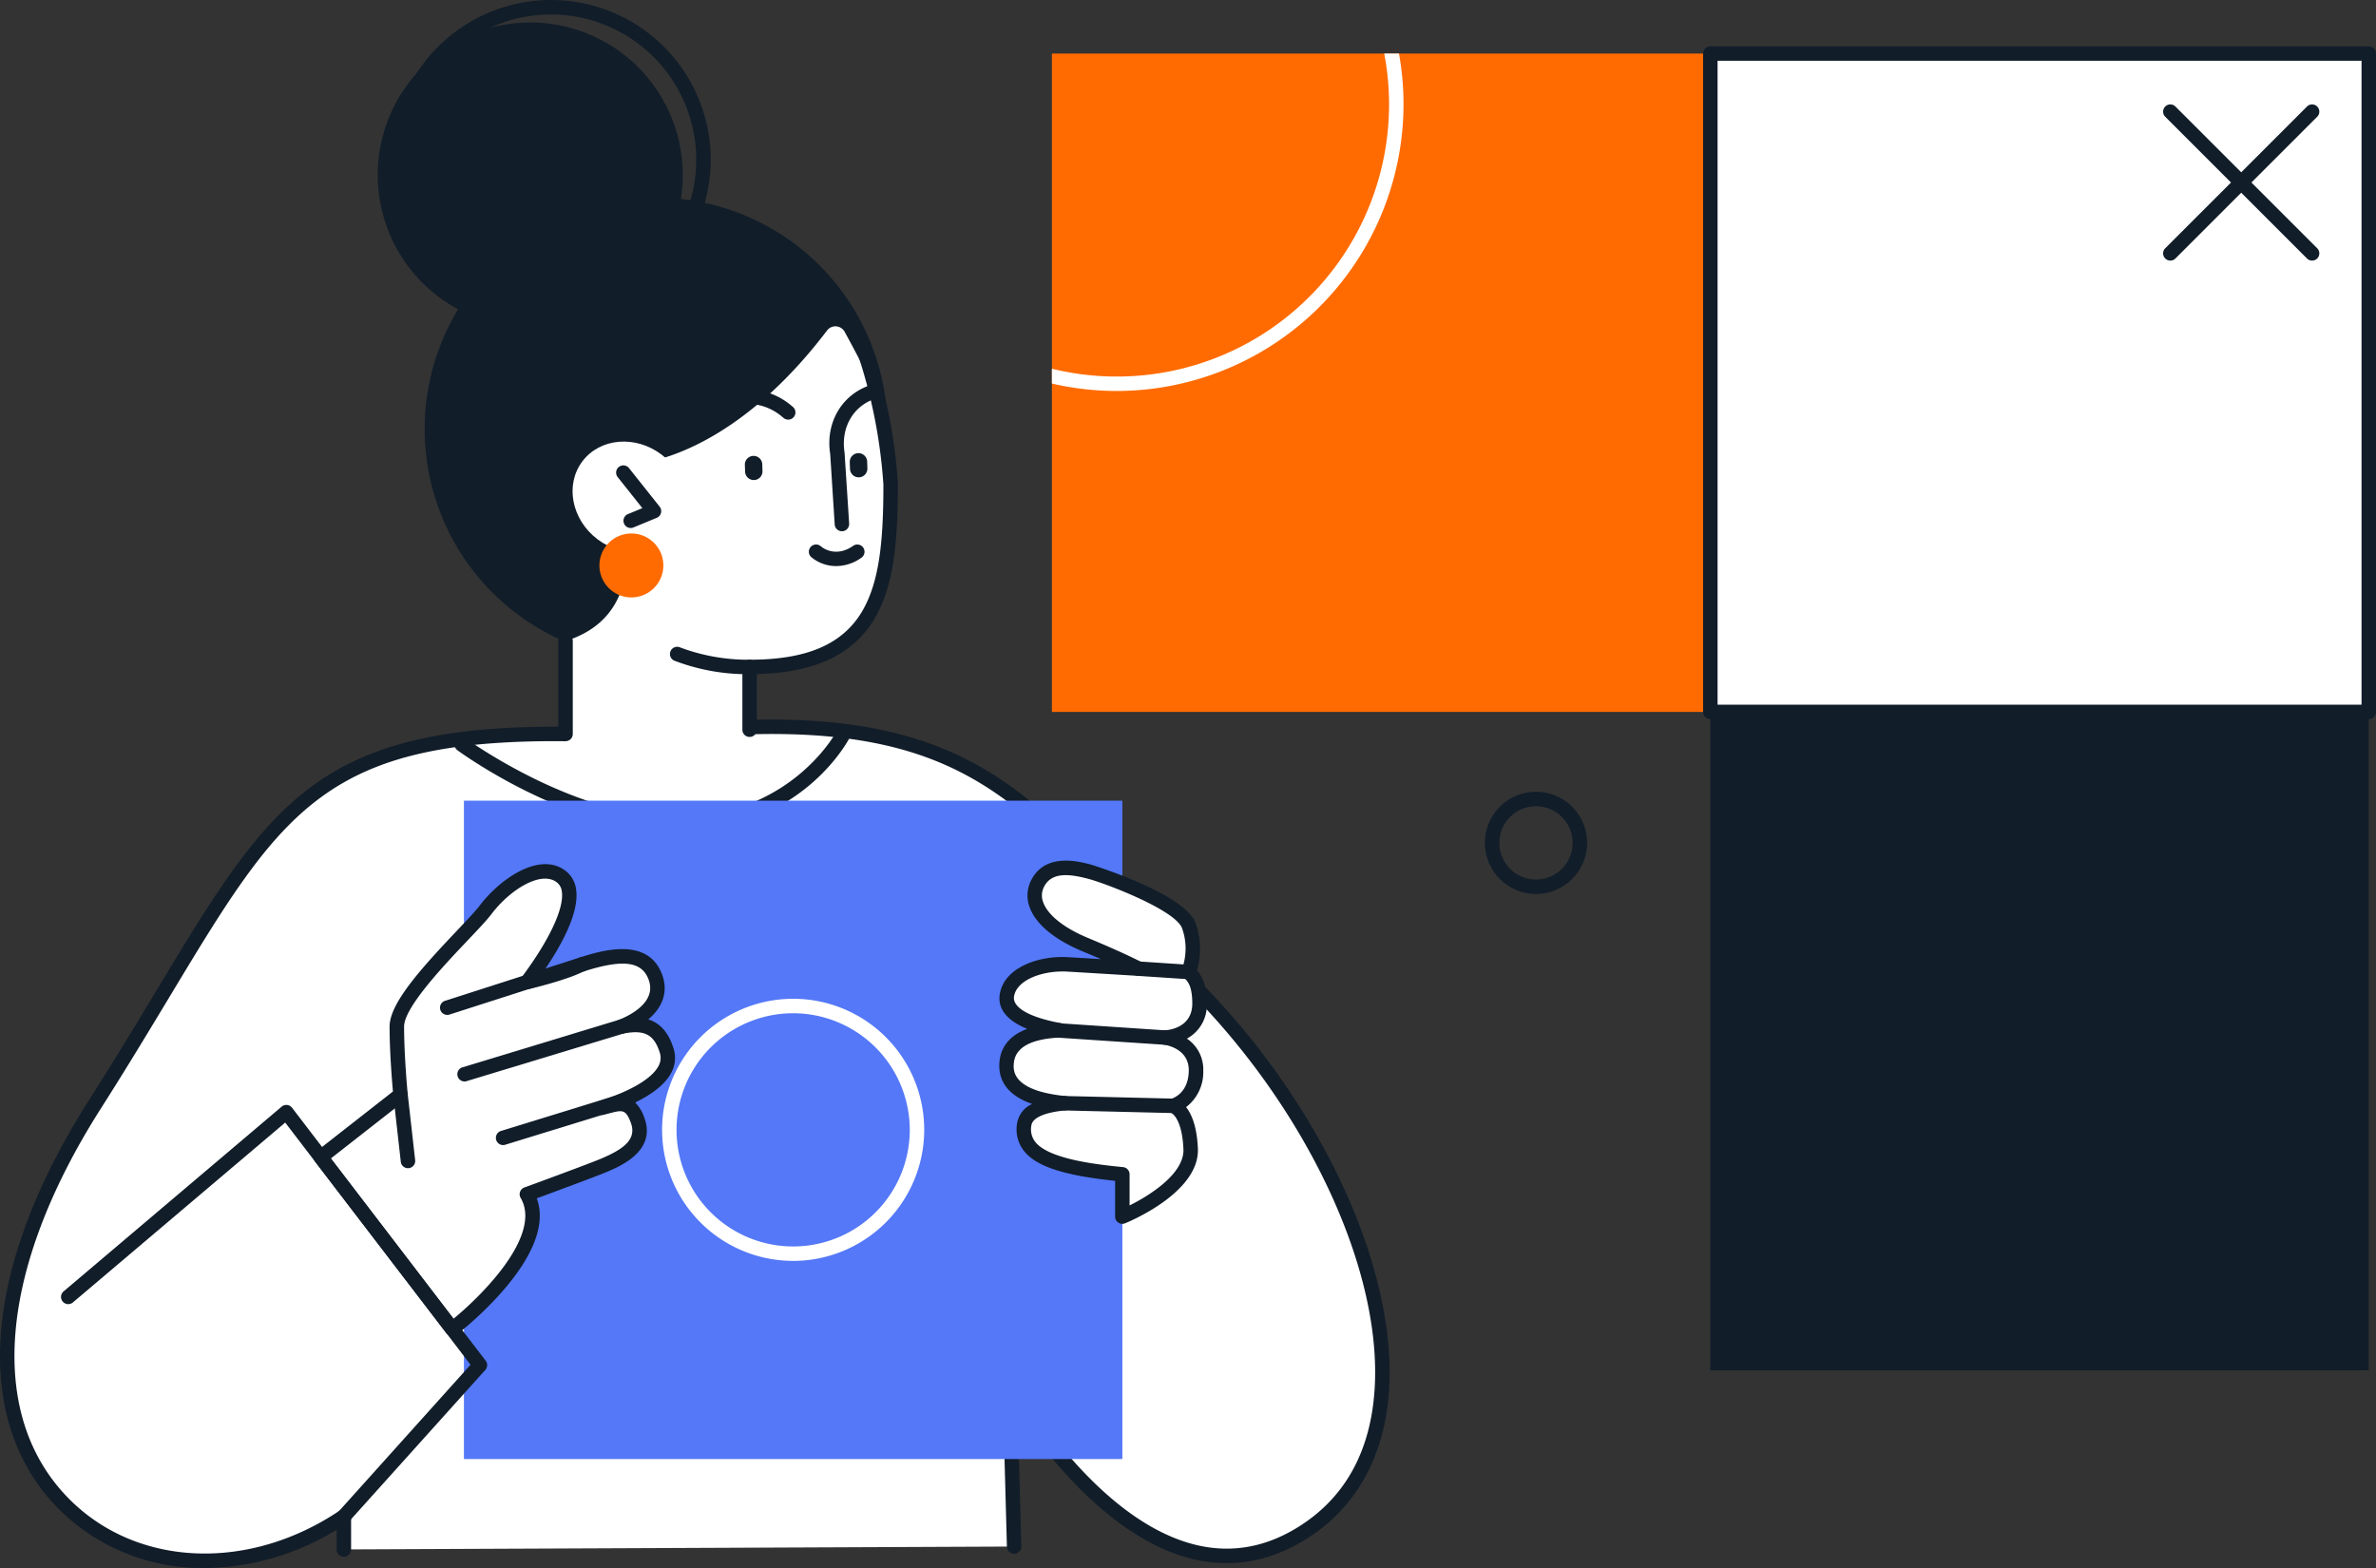
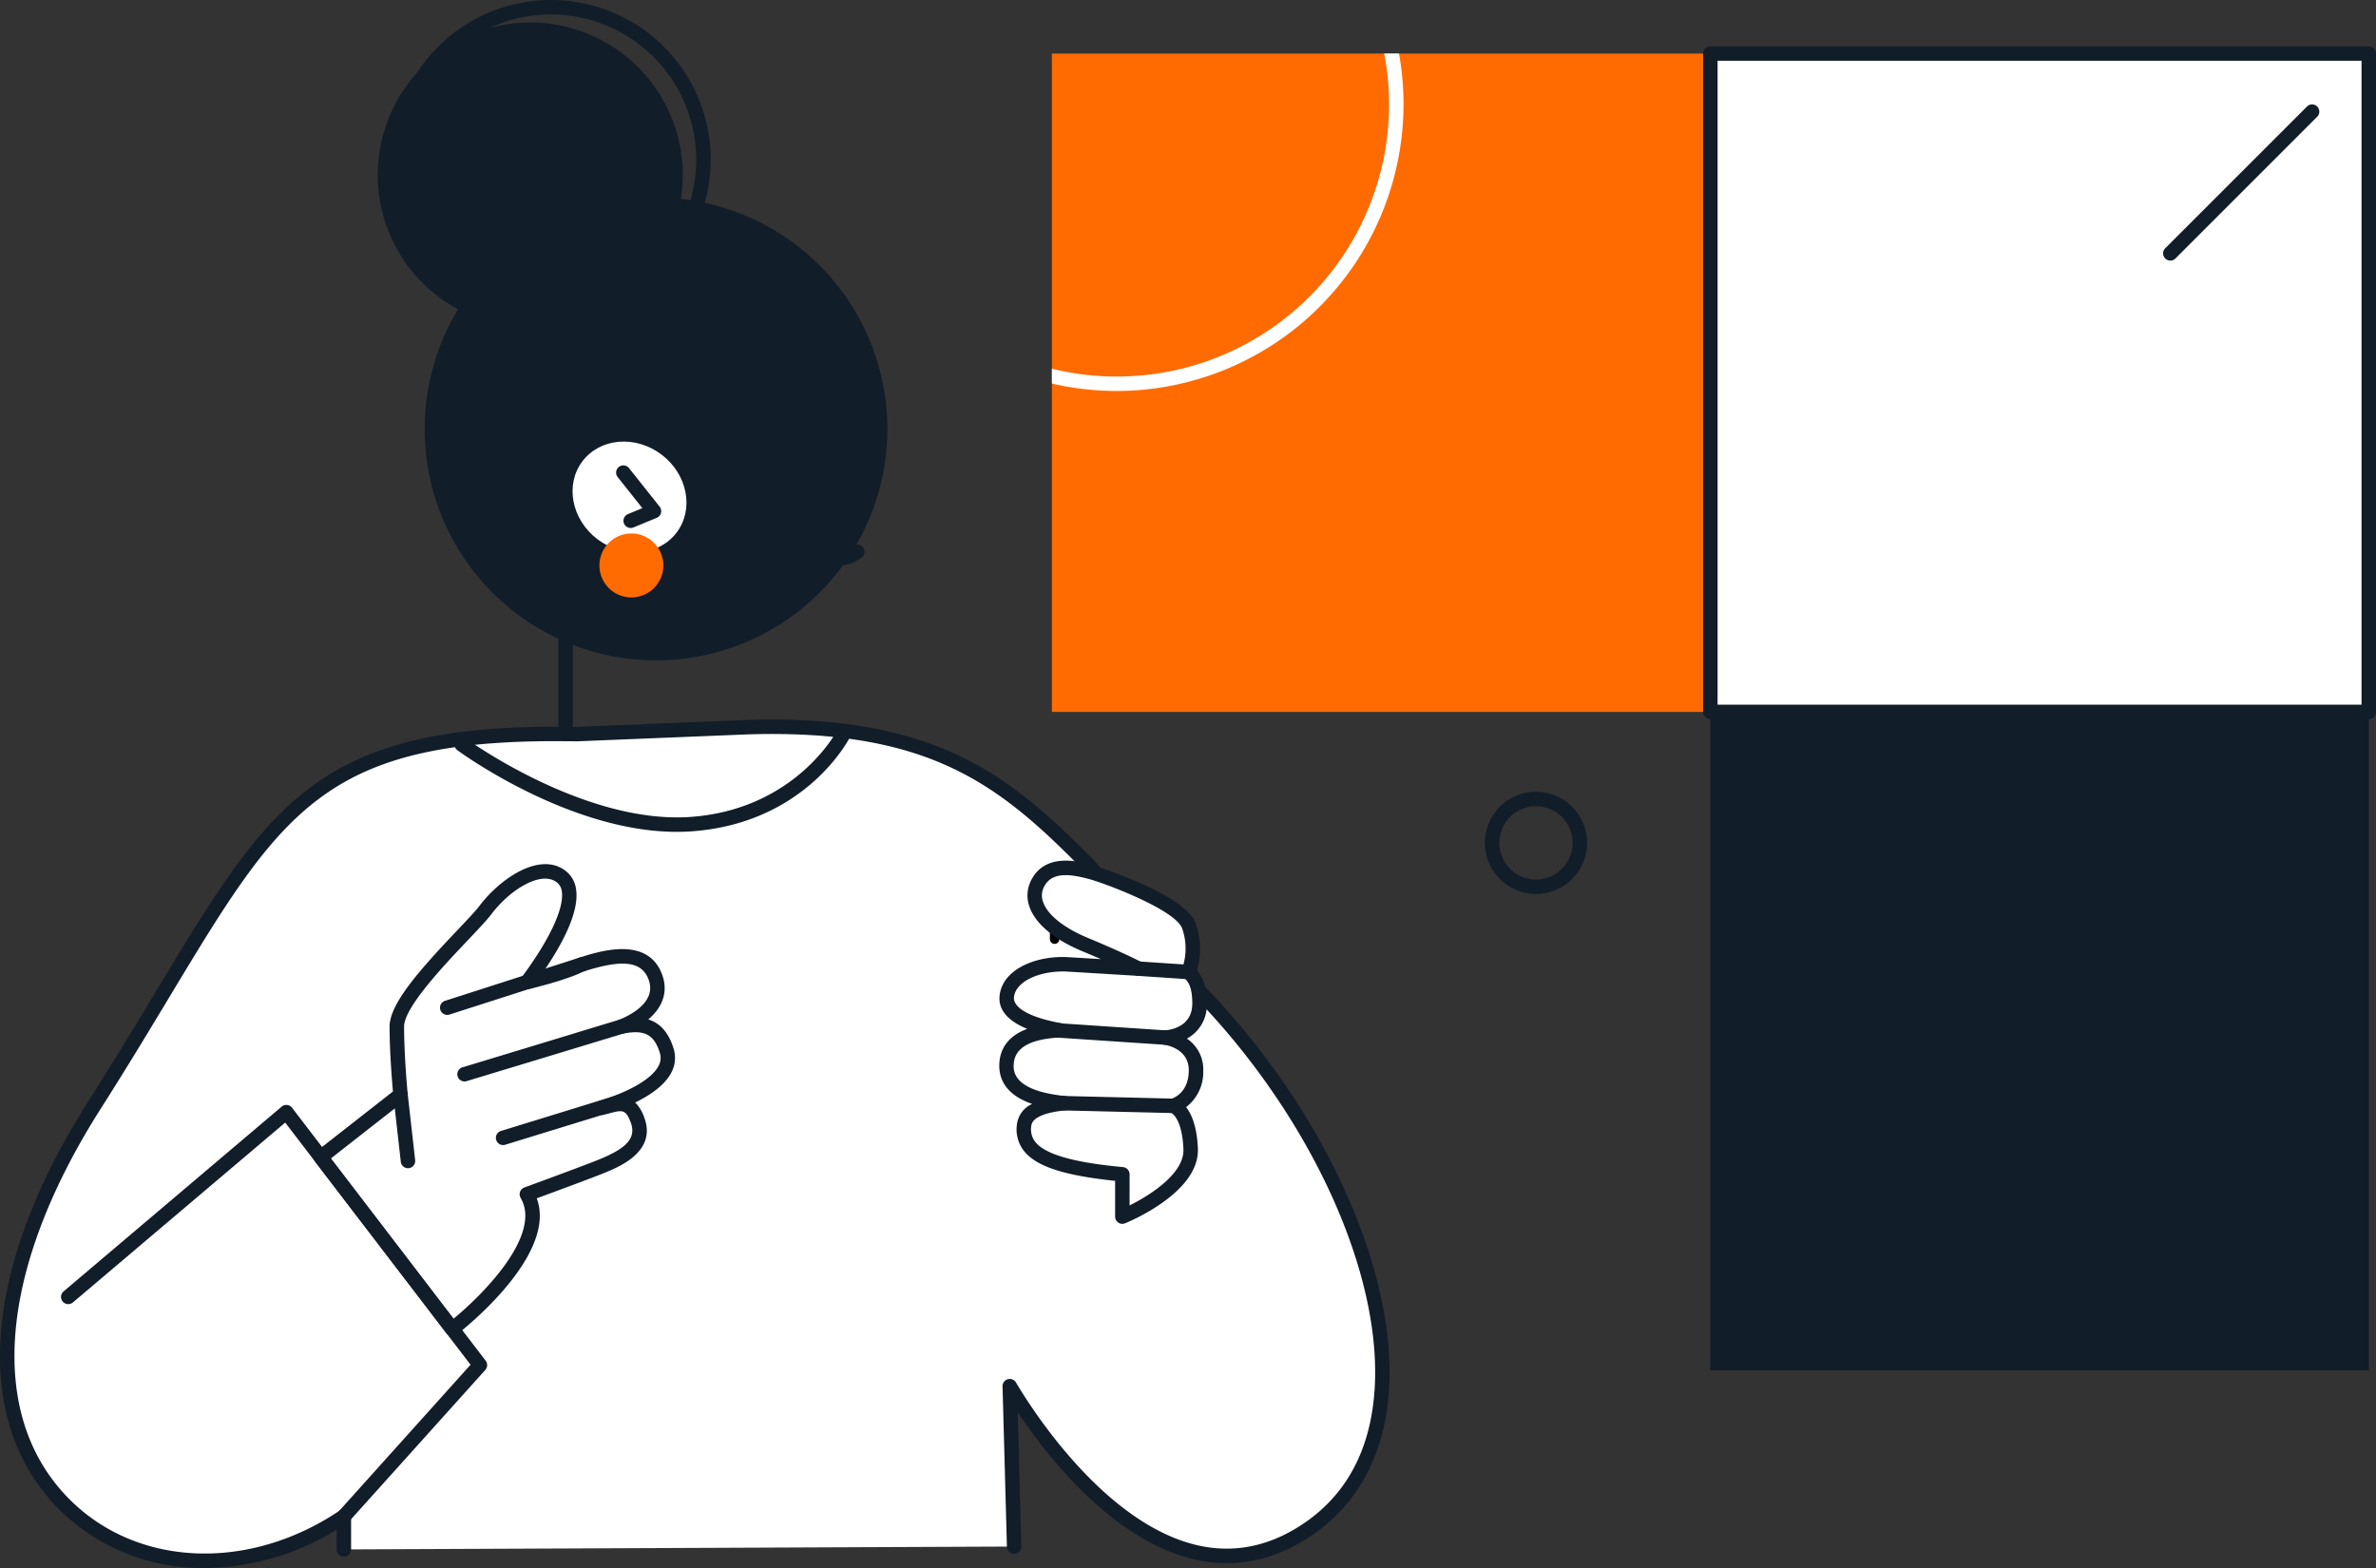
<svg xmlns="http://www.w3.org/2000/svg" width="555" height="366.298" viewBox="0 0 555 366.298">
  <rect x="0" y="0" width="555" height="366.298" fill="#333333" stroke="none" />
  <defs>
    <clipPath id="clip-path">
      <rect id="Rectangle_2619" data-name="Rectangle 2619" width="153.804" height="153.801" fill="none" />
    </clipPath>
  </defs>
  <g id="Group_4021" data-name="Group 4021" transform="translate(0 -42.609)">
    <g id="Group_4016" data-name="Group 4016">
      <g id="Group_4299" data-name="Group 4299">
        <path id="Path_5710" data-name="Path 5710" d="M235.959,292.169l-1.019-37.461c5.716,9.687,35.6,55.594,68.979,33.881,38.151-24.823,10.855-96.773-35.505-136.258L253.735,133.4c-19.664-20.067-36.4-33.934-79.873-32.661l-40.185,1.635c-69.815-1.22-71.785,22.629-112.494,86.595-54.153,85.09,11.8,127.449,58.212,96.174v7.7Z" transform="translate(0.927 111.726)" fill="#fff" />
        <path id="Path_5711" data-name="Path 5711" d="M176.327,131.732A11.936,11.936,0,1,1,188.265,119.8a11.95,11.95,0,0,1-11.938,11.936m0-20.5a8.56,8.56,0,1,0,8.56,8.56,8.566,8.566,0,0,0-8.56-8.56" transform="translate(182.458 119.715)" fill="#111d29" />
        <path id="Path_5712" data-name="Path 5712" d="M51.03,103.012c30.421-1.834,49.036-2.068,89.954-1.8,0,0-12.111,22.2-38.854,22.2-29.387-.979-51.1-20.407-51.1-20.407" transform="translate(56.638 112.236)" fill="#fff" />
        <path id="Path_5713" data-name="Path 5713" d="M47.81,298.069a47.438,47.438,0,0,1-33.495-13.2c-21.133-20.588-18.751-56.444,6.368-95.916,6.074-9.543,11.343-18.289,15.991-26,26.6-44.154,37.774-62.422,97.959-61.373l40.086-1.633c43.926-1.285,61.324,12.936,81.149,33.168l14.7,18.934c33.3,28.429,55.961,72.347,53.887,104.493-.977,15.153-7.437,27.03-18.69,34.351-8.585,5.581-17.651,7.3-26.958,5.121-18.926-4.439-34.244-24.112-41.088-34.328l.852,31.328a1.688,1.688,0,0,1-1.642,1.732A1.706,1.706,0,0,1,235.2,293.1l-1.019-37.461a1.688,1.688,0,0,1,3.142-.9c3.211,5.441,20.339,32.845,42.257,37.989,8.383,1.964,16.571.395,24.344-4.667,10.471-6.811,16.246-17.489,17.166-31.737,2.011-31.21-20.213-74.03-52.84-101.818a1.586,1.586,0,0,1-.241-.251l-14.679-18.926c-19.7-20.086-35.862-33.256-78.493-32.009l-40.162,1.635c-58.44-1.019-68.473,15.525-95.106,59.738-4.659,7.733-9.94,16.5-16.033,26.076-24.2,38.023-26.764,72.3-6.861,91.684,15.875,15.466,41.664,16.362,62.7,2.182a1.69,1.69,0,0,1,2.635,1.4v7.7a1.69,1.69,0,0,1-3.38,0v-4.614a59.581,59.581,0,0,1-30.821,8.95" transform="translate(0 110.839)" fill="#111d29" />
        <path id="Path_5714" data-name="Path 5714" d="M117.341,132.8a1.107,1.107,0,0,1-1.106-1.106l0-13.183a1.107,1.107,0,0,1,2.213,0l0,13.183a1.105,1.105,0,0,1-1.106,1.106" transform="translate(129.005 130.31)" />
        <path id="Path_5715" data-name="Path 5715" d="M155.093,96.123a54.039,54.039,0,1,1-54.039-54.039,54.039,54.039,0,0,1,54.039,54.039" transform="translate(52.182 46.709)" fill="#111d29" />
        <path id="Path_5716" data-name="Path 5716" d="M113.062,58.3A35.62,35.62,0,1,1,77.443,22.685,35.62,35.62,0,0,1,113.062,58.3" transform="translate(46.417 25.178)" fill="#111d29" />
        <path id="Path_5717" data-name="Path 5717" d="M80.628,94.812A37.308,37.308,0,1,1,117.937,57.5,37.353,37.353,0,0,1,80.628,94.812m0-71.241A33.933,33.933,0,1,0,114.557,57.5,33.969,33.969,0,0,0,80.628,23.571" transform="translate(48.077 22.415)" fill="#111d29" />
-         <path id="Path_5718" data-name="Path 5718" d="M62.611,156.926V129.854c17.065-5.363,14.508-21.88,14.286-29.079l3-12.446c8.718-1.167,26.161-7.781,43.8-31.032a2.455,2.455,0,0,1,4.11.308c.977,1.785,2.236,4.123,3.536,6.617a63.126,63.126,0,0,1,7.195,28.671c0,.139,0,.276,0,.411,0,24.188-2.762,42.6-32.938,42.595v19.9Z" transform="translate(69.492 62.516)" fill="#fff" />
-         <path id="Path_5719" data-name="Path 5719" d="M83.878,150.289a1.689,1.689,0,0,1-1.69-1.688V133.935a1.7,1.7,0,0,1,1.69-1.688c13.419,0,21.783-3.618,26.332-11.389,4.085-6.98,4.918-16.848,4.918-29.518a121.628,121.628,0,0,0-6.161-30.98A1.689,1.689,0,0,1,112.14,59.2,122.42,122.42,0,0,1,118.5,90.838c0,.034.006.38.006.414,0,13.307-.916,23.675-5.389,31.311-4.941,8.446-13.965,12.721-27.551,13.041v13a1.689,1.689,0,0,1-1.69,1.688" transform="translate(91.221 64.478)" fill="#111d29" />
        <path id="Path_5720" data-name="Path 5720" d="M63.5,115.452a1.689,1.689,0,0,1-1.69-1.688v-21.7a1.69,1.69,0,0,1,3.38,0v21.7a1.689,1.689,0,0,1-1.69,1.688" transform="translate(68.603 100.309)" fill="#111d29" />
        <path id="Path_5721" data-name="Path 5721" d="M97.651,70.341a1.7,1.7,0,0,1-1.116-.42c-7.269-6.4-15.712-1.416-16.071-1.2a1.688,1.688,0,0,1-1.758-2.882c.108-.065,10.91-6.513,20.061,1.549a1.687,1.687,0,0,1-1.116,2.954" transform="translate(86.461 70.297)" fill="#111d29" />
        <path id="Path_5722" data-name="Path 5722" d="M84.614,76.315a2.038,2.038,0,0,1-2.1-1.966l-.051-1.578a2.033,2.033,0,0,1,4.064-.133l.051,1.58a2.039,2.039,0,0,1-1.966,2.1" transform="translate(91.528 78.439)" fill="#111d29" />
        <path id="Path_5723" data-name="Path 5723" d="M96.227,76.013a2.038,2.038,0,0,1-2.1-1.966l-.051-1.578a2.033,2.033,0,0,1,4.064-.133l.051,1.58a2.039,2.039,0,0,1-1.966,2.1" transform="translate(104.417 78.105)" fill="#111d29" />
        <path id="Path_5724" data-name="Path 5724" d="M94.757,97.056a1.692,1.692,0,0,1-1.686-1.58L92.016,78.984c-1.165-7.342,2.806-14.05,9.67-16.151a1.688,1.688,0,1,1,.99,3.228c-5.214,1.6-8.22,6.758-7.309,12.554L96.445,95.26a1.69,1.69,0,0,1-1.578,1.791c-.038,0-.072,0-.11,0" transform="translate(101.905 69.656)" fill="#111d29" />
-         <path id="Path_5725" data-name="Path 5725" d="M92.034,98.212a47.95,47.95,0,0,1-16.827-3.156,1.688,1.688,0,0,1,1.3-3.116,45.287,45.287,0,0,0,16.236,2.891,1.688,1.688,0,0,1,.065,3.376c-.257,0-.517.006-.774.006" transform="translate(82.323 101.898)" fill="#111d29" />
+         <path id="Path_5725" data-name="Path 5725" d="M92.034,98.212c-.257,0-.517.006-.774.006" transform="translate(82.323 101.898)" fill="#111d29" />
        <path id="Path_5726" data-name="Path 5726" d="M95.957,85.519a9.128,9.128,0,0,1-5.838-2.082A1.688,1.688,0,0,1,92.347,80.9c.348.3,3.439,2.749,7.547-.112a1.688,1.688,0,0,1,1.931,2.77,10.163,10.163,0,0,1-5.868,1.96" transform="translate(99.393 89.331)" fill="#111d29" />
        <path id="Path_5727" data-name="Path 5727" d="M87.692,90.343C83.557,95.8,75.282,96.5,69.207,91.9s-7.646-12.754-3.513-18.215,12.41-6.157,18.485-1.557,7.648,12.754,3.513,18.215" transform="translate(70.354 76.681)" fill="#fff" />
        <path id="Path_5728" data-name="Path 5728" d="M71.635,86.37a1.688,1.688,0,0,1-.646-3.249l3.367-1.39-5.794-7.288a1.689,1.689,0,0,1,2.644-2.1l7.186,9.041a1.687,1.687,0,0,1-.677,2.61L72.28,86.241a1.694,1.694,0,0,1-.646.129" transform="translate(75.691 79.585)" fill="#111d29" />
        <path id="Path_5729" data-name="Path 5729" d="M102.254,125.214c-24.954,0-50.15-18.263-51.26-19.078a1.689,1.689,0,0,1,2-2.722c.274.2,27.72,20.114,52.562,18.306,24.422-1.781,34.029-19.958,34.123-20.141a1.688,1.688,0,0,1,3.007,1.536c-.418.817-10.5,20.048-36.885,21.973-1.182.087-2.363.127-3.547.127" transform="translate(55.835 111.724)" fill="#111d29" />
        <rect id="Rectangle_2615" data-name="Rectangle 2615" width="153.802" height="153.801" transform="translate(245.709 55.121)" fill="#ff6b00" />
        <rect id="Rectangle_2616" data-name="Rectangle 2616" width="153.801" height="153.801" transform="translate(399.511 55.121)" fill="#fff" />
        <path id="Path_5730" data-name="Path 5730" d="M344.037,182.5h-153.8a1.689,1.689,0,0,1-1.688-1.688V27.013a1.689,1.689,0,0,1,1.688-1.688h153.8a1.689,1.689,0,0,1,1.69,1.688v153.8a1.689,1.689,0,0,1-1.69,1.688m-152.109-3.376H342.349V28.7H191.928Z" transform="translate(209.273 28.108)" fill="#111d29" />
        <rect id="Rectangle_2617" data-name="Rectangle 2617" width="153.801" height="153.802" transform="translate(399.511 208.923)" fill="#111d29" />
      </g>
    </g>
    <g id="Group_4018" data-name="Group 4018" transform="translate(245.709 55.121)">
      <g id="Group_4017" data-name="Group 4017" clip-path="url(#clip-path)">
        <path id="Path_5731" data-name="Path 5731" d="M158.872,133.945a66.973,66.973,0,1,1,66.973-66.973,67.049,67.049,0,0,1-66.973,66.973m0-130.569a63.6,63.6,0,1,0,63.595,63.6,63.668,63.668,0,0,0-63.595-63.6" transform="translate(-143.71 -55.121)" fill="#fff" />
      </g>
    </g>
    <g id="Group_4020" data-name="Group 4020">
      <g id="Group_4298" data-name="Group 4298">
        <path id="Path_5732" data-name="Path 5732" d="M241.165,68.24a1.688,1.688,0,0,1-1.192-2.882L273.084,32.25a1.687,1.687,0,1,1,2.384,2.388L242.358,67.747a1.679,1.679,0,0,1-1.192.494" transform="translate(265.796 35.246)" fill="#111d29" />
-         <path id="Path_5733" data-name="Path 5733" d="M274.276,68.24a1.675,1.675,0,0,1-1.192-.494L239.973,34.638a1.687,1.687,0,0,1,2.384-2.388l33.111,33.109a1.688,1.688,0,0,1-1.192,2.882" transform="translate(265.796 35.246)" fill="#111d29" />
-         <rect id="Rectangle_2620" data-name="Rectangle 2620" width="153.802" height="153.802" transform="translate(108.367 229.651)" fill="#5478f7" />
        <path id="Path_5734" data-name="Path 5734" d="M103.913,192.01A30.615,30.615,0,1,1,134.532,161.4a30.649,30.649,0,0,1-30.619,30.615m0-57.854A27.239,27.239,0,1,0,131.154,161.4a27.27,27.27,0,0,0-27.241-27.239" transform="translate(81.354 145.154)" fill="#fff" />
        <path id="Path_5735" data-name="Path 5735" d="M155.7,163.7c.093-6.836-7.279-7.775-7.279-7.775s8.155-.268,8.1-8.041c-.03-4.361-1.144-5.876-2.557-7.271a15.745,15.745,0,0,0,0-10.963c-2.323-5.492-20.656-11.832-23.063-12.451s-9.286-2.652-12.1,2.555,2.243,10.811,10.967,14.444,12.491,5.636,12.491,5.636-10.845-.663-16.548-1-13.263,1.808-14.174,7.169c-.633,3.728,3.64,6.663,12.385,8.224-6.07.278-11.923,1.994-12.446,7.458-.637,6.653,6.5,8.872,13.546,9.581-4.663.43-8.963,1.7-9.436,4.9-1.074,7.237,6.88,10.178,22.909,11.708v9.883s16.352-6.579,15.955-15.829-4.148-10.052-4.148-10.052,5.309-1.342,5.4-8.178" transform="translate(123.677 129.068)" fill="#fff" />
        <path id="Path_5736" data-name="Path 5736" d="M139.378,200.334a1.69,1.69,0,0,1-1.69-1.688v-8.357c-12.058-1.266-18.472-3.391-21.323-7.028A8.141,8.141,0,0,1,114.8,176.8a6.008,6.008,0,0,1,3.517-4.475c-6.695-2.317-7.969-6.454-7.638-9.914.262-2.718,1.722-5.861,6.484-7.629-5.857-2.376-6.845-5.6-6.406-8.174,1.038-6.119,8.986-8.982,15.94-8.573,2.118.124,4.946.293,7.665.458-1.285-.559-2.732-1.179-4.355-1.852-6.545-2.724-10.917-6.393-12.309-10.33a7.8,7.8,0,0,1,.5-6.475c3.332-6.167,10.872-4.2,13.71-3.464.5.131,21.6,6.653,24.5,13.5a17.819,17.819,0,0,1,.39,11.233c1.414,1.671,2.272,3.741,2.3,7.646a8.882,8.882,0,0,1-4.644,8.311,8.655,8.655,0,0,1,3.821,7.541,10.27,10.27,0,0,1-4.009,8.465c1.268,1.6,2.532,4.488,2.756,9.67.441,10.324-16.3,17.181-17.014,17.468a1.667,1.667,0,0,1-.629.122M125.4,141.377c-5.161,0-10.689,2.089-11.32,5.8-.445,2.621,3.675,4.969,11.02,6.279a1.687,1.687,0,0,1-.219,3.346c-6.849.316-10.5,2.312-10.845,5.935-.152,1.6-.62,6.469,12.035,7.739a1.688,1.688,0,0,1-.013,3.361c-4.773.439-7.661,1.7-7.923,3.462a4.763,4.763,0,0,0,.888,3.88c2.99,3.821,13.14,5.2,20.515,5.9a1.69,1.69,0,0,1,1.528,1.679v7.269c4.971-2.456,12.818-7.543,12.579-13.14-.323-7.492-2.888-8.49-2.914-8.5a1.634,1.634,0,0,1-1.287-1.608,1.72,1.72,0,0,1,1.325-1.654c.4-.11,4.053-1.268,4.125-6.564.074-5.129-5.205-5.994-5.806-6.077a1.688,1.688,0,0,1,.165-3.361c.66-.027,6.5-.439,6.463-6.342-.03-4.081-1.057-5.1-2.053-6.083a1.687,1.687,0,0,1-.348-1.907,14.1,14.1,0,0,0-.019-9.6c-1.85-4.37-18.274-10.533-21.93-11.472-4.171-1.089-8.366-1.658-10.2,1.722a4.408,4.408,0,0,0-.293,3.743c1.055,2.981,4.855,6.022,10.423,8.338,8.7,3.623,12.478,5.623,12.632,5.705a1.686,1.686,0,0,1,.831,1.95,1.645,1.645,0,0,1-1.728,1.226s-10.841-.663-16.542-1c-.361-.021-.726-.032-1.093-.032" transform="translate(122.788 128.178)" fill="#111d29" />
        <path id="Path_5737" data-name="Path 5737" d="M138.639,130.8c-.116,0-11.826-.781-11.826-.781a1.689,1.689,0,0,1,.226-3.369l11.71.776a1.689,1.689,0,0,1-.11,3.374" transform="translate(139.003 140.565)" fill="#111d29" />
        <path id="Path_5738" data-name="Path 5738" d="M143,138.528c-.116,0-25.1-1.673-25.1-1.673a1.689,1.689,0,0,1,.226-3.37l24.985,1.671a1.688,1.688,0,0,1-.11,3.372" transform="translate(129.104 148.151)" fill="#111d29" />
        <path id="Path_5739" data-name="Path 5739" d="M144.037,145.529c-.042,0-25.321-.608-25.321-.608a1.688,1.688,0,0,1,.042-3.376c.04,0,25.321.608,25.321.608a1.688,1.688,0,0,1-.042,3.376" transform="translate(129.936 157.102)" fill="#111d29" />
        <path id="Path_5740" data-name="Path 5740" d="M116.31,158.5c-1.827-5.8-5.5-6.587-10.539-5.581,5.674-2.279,9.769-6.224,7.959-11.4-2.34-6.686-9.83-5.469-17.2-3.127a60.9,60.9,0,0,1-12.822,4.119c7.482-9.99,13.029-21,7.83-24.741-4.878-3.507-13.046,1.966-17.514,7.864-3.739,4.935-20.732,20.2-20.734,27.281,0,7.123.852,15.928.852,15.928L35.513,183.434,66.229,223.57S90.947,204.533,83.657,192.1c0,0,14.731-5.389,17.9-6.726s10.36-4.273,7.929-10.657c-1.939-5.1-4.465-3.741-8.33-2.823,5.724-1.793,17.362-6.366,15.151-13.387" transform="translate(39.416 129.501)" fill="#fff" />
        <path id="Path_5741" data-name="Path 5741" d="M67.116,226.149a1.917,1.917,0,0,1-.219-.015,1.692,1.692,0,0,1-1.12-.648L35.058,185.35a1.691,1.691,0,0,1,.3-2.355l17.9-14.014c-.219-2.46-.781-9.313-.781-15.168.006-5.387,7.159-13.366,15.8-22.477,2.317-2.441,4.317-4.551,5.279-5.821,4.576-6.045,13.757-12.59,19.848-8.216a6.454,6.454,0,0,1,2.629,4.439c.8,5.23-3.137,12.668-7.435,18.97a66.126,66.126,0,0,0,7.9-2.84,1.7,1.7,0,0,1,.236-.127,1.93,1.93,0,0,1,.219-.078c4.846-1.536,16.021-5.041,19.251,4.2,1.331,3.811.1,7.427-3.31,10.286,2.437.741,4.61,2.637,5.9,6.741a7.256,7.256,0,0,1-.521,5.7c-1.513,2.893-4.8,5.195-8.431,6.963a9.137,9.137,0,0,1,2.1,3.452c2.977,7.826-5.524,11.41-8.72,12.761-2.656,1.118-12.364,4.7-16.373,6.174,4.981,13.4-17.7,31.081-18.717,31.86a1.685,1.685,0,0,1-1.028.35M38.759,184.624l28.65,37.442c7.108-5.847,20.7-19.656,15.679-28.224a1.687,1.687,0,0,1,.878-2.439c.146-.053,14.725-5.389,17.827-6.695,5.346-2.258,8.516-4.536,7.007-8.5-1.19-3.121-1.943-2.918-5.089-2.1l-1.27.323a1.689,1.689,0,0,1-.9-3.253c7.216-2.262,12.227-5.23,13.748-8.146a3.924,3.924,0,0,0,.3-3.125c-1.35-4.27-3.6-5.433-8.6-4.433a1.688,1.688,0,0,1-.962-3.222c2.7-1.084,8.786-4.157,7-9.273-1.536-4.389-5.912-4.992-15.1-2.074-.068.021-.131.036-.2.051-3.566,1.884-11.965,3.956-12.816,4.119a1.711,1.711,0,0,1-1.749-.764,1.679,1.679,0,0,1,.082-1.905c6.522-8.716,10.062-16.248,9.463-20.15a3.116,3.116,0,0,0-1.27-2.209c-3.667-2.644-10.817,1.749-15.183,7.511-1.076,1.42-3.036,3.488-5.52,6.106-5.564,5.863-14.871,15.674-14.871,20.156,0,6.956.833,15.677.846,15.765a1.689,1.689,0,0,1-.639,1.492Z" transform="translate(38.527 128.61)" fill="#111d29" />
        <path id="Path_5742" data-name="Path 5742" d="M46.967,159.453a1.686,1.686,0,0,1-1.673-1.5l-1.741-15.47a1.687,1.687,0,1,1,3.353-.378l1.741,15.47a1.685,1.685,0,0,1-1.485,1.867c-.065.006-.129.011-.194.011" transform="translate(48.327 156.06)" fill="#111d29" />
        <path id="Path_5743" data-name="Path 5743" d="M56.584,153.456a1.689,1.689,0,0,1-.5-3.3l29.022-8.938a1.688,1.688,0,1,1,.994,3.226L57.08,153.381a1.686,1.686,0,0,1-.5.076" transform="translate(60.929 156.653)" fill="#111d29" />
        <path id="Path_5744" data-name="Path 5744" d="M52.316,147.568a1.688,1.688,0,0,1-.489-3.3L88.5,133.13a1.688,1.688,0,1,1,.981,3.23L52.805,147.494a1.66,1.66,0,0,1-.49.074" transform="translate(56.19 147.68)" fill="#111d29" />
        <path id="Path_5745" data-name="Path 5745" d="M50.408,139.659a1.688,1.688,0,0,1-.515-3.3l31.459-10.109a1.688,1.688,0,0,1,1.032,3.215L50.925,139.577a1.644,1.644,0,0,1-.517.082" transform="translate(54.075 140.041)" fill="#111d29" />
        <path id="Path_5746" data-name="Path 5746" d="M72.822,240.363a1.687,1.687,0,0,1-1.253-2.817l30.843-34.32L59.12,146.654,9.533,188.669a1.687,1.687,0,0,1-2.18-2.576l50.937-43.16a1.688,1.688,0,0,1,2.431.262l45.224,59.094a1.686,1.686,0,0,1-.087,2.154L74.075,239.8a1.684,1.684,0,0,1-1.253.559" transform="translate(7.5 158.198)" fill="#111d29" />
        <path id="Path_5747" data-name="Path 5747" d="M81.295,86.73a7.467,7.467,0,1,1-7.467-7.467,7.467,7.467,0,0,1,7.467,7.467" transform="translate(73.654 87.974)" fill="#ff6b00" />
      </g>
    </g>
  </g>
</svg>